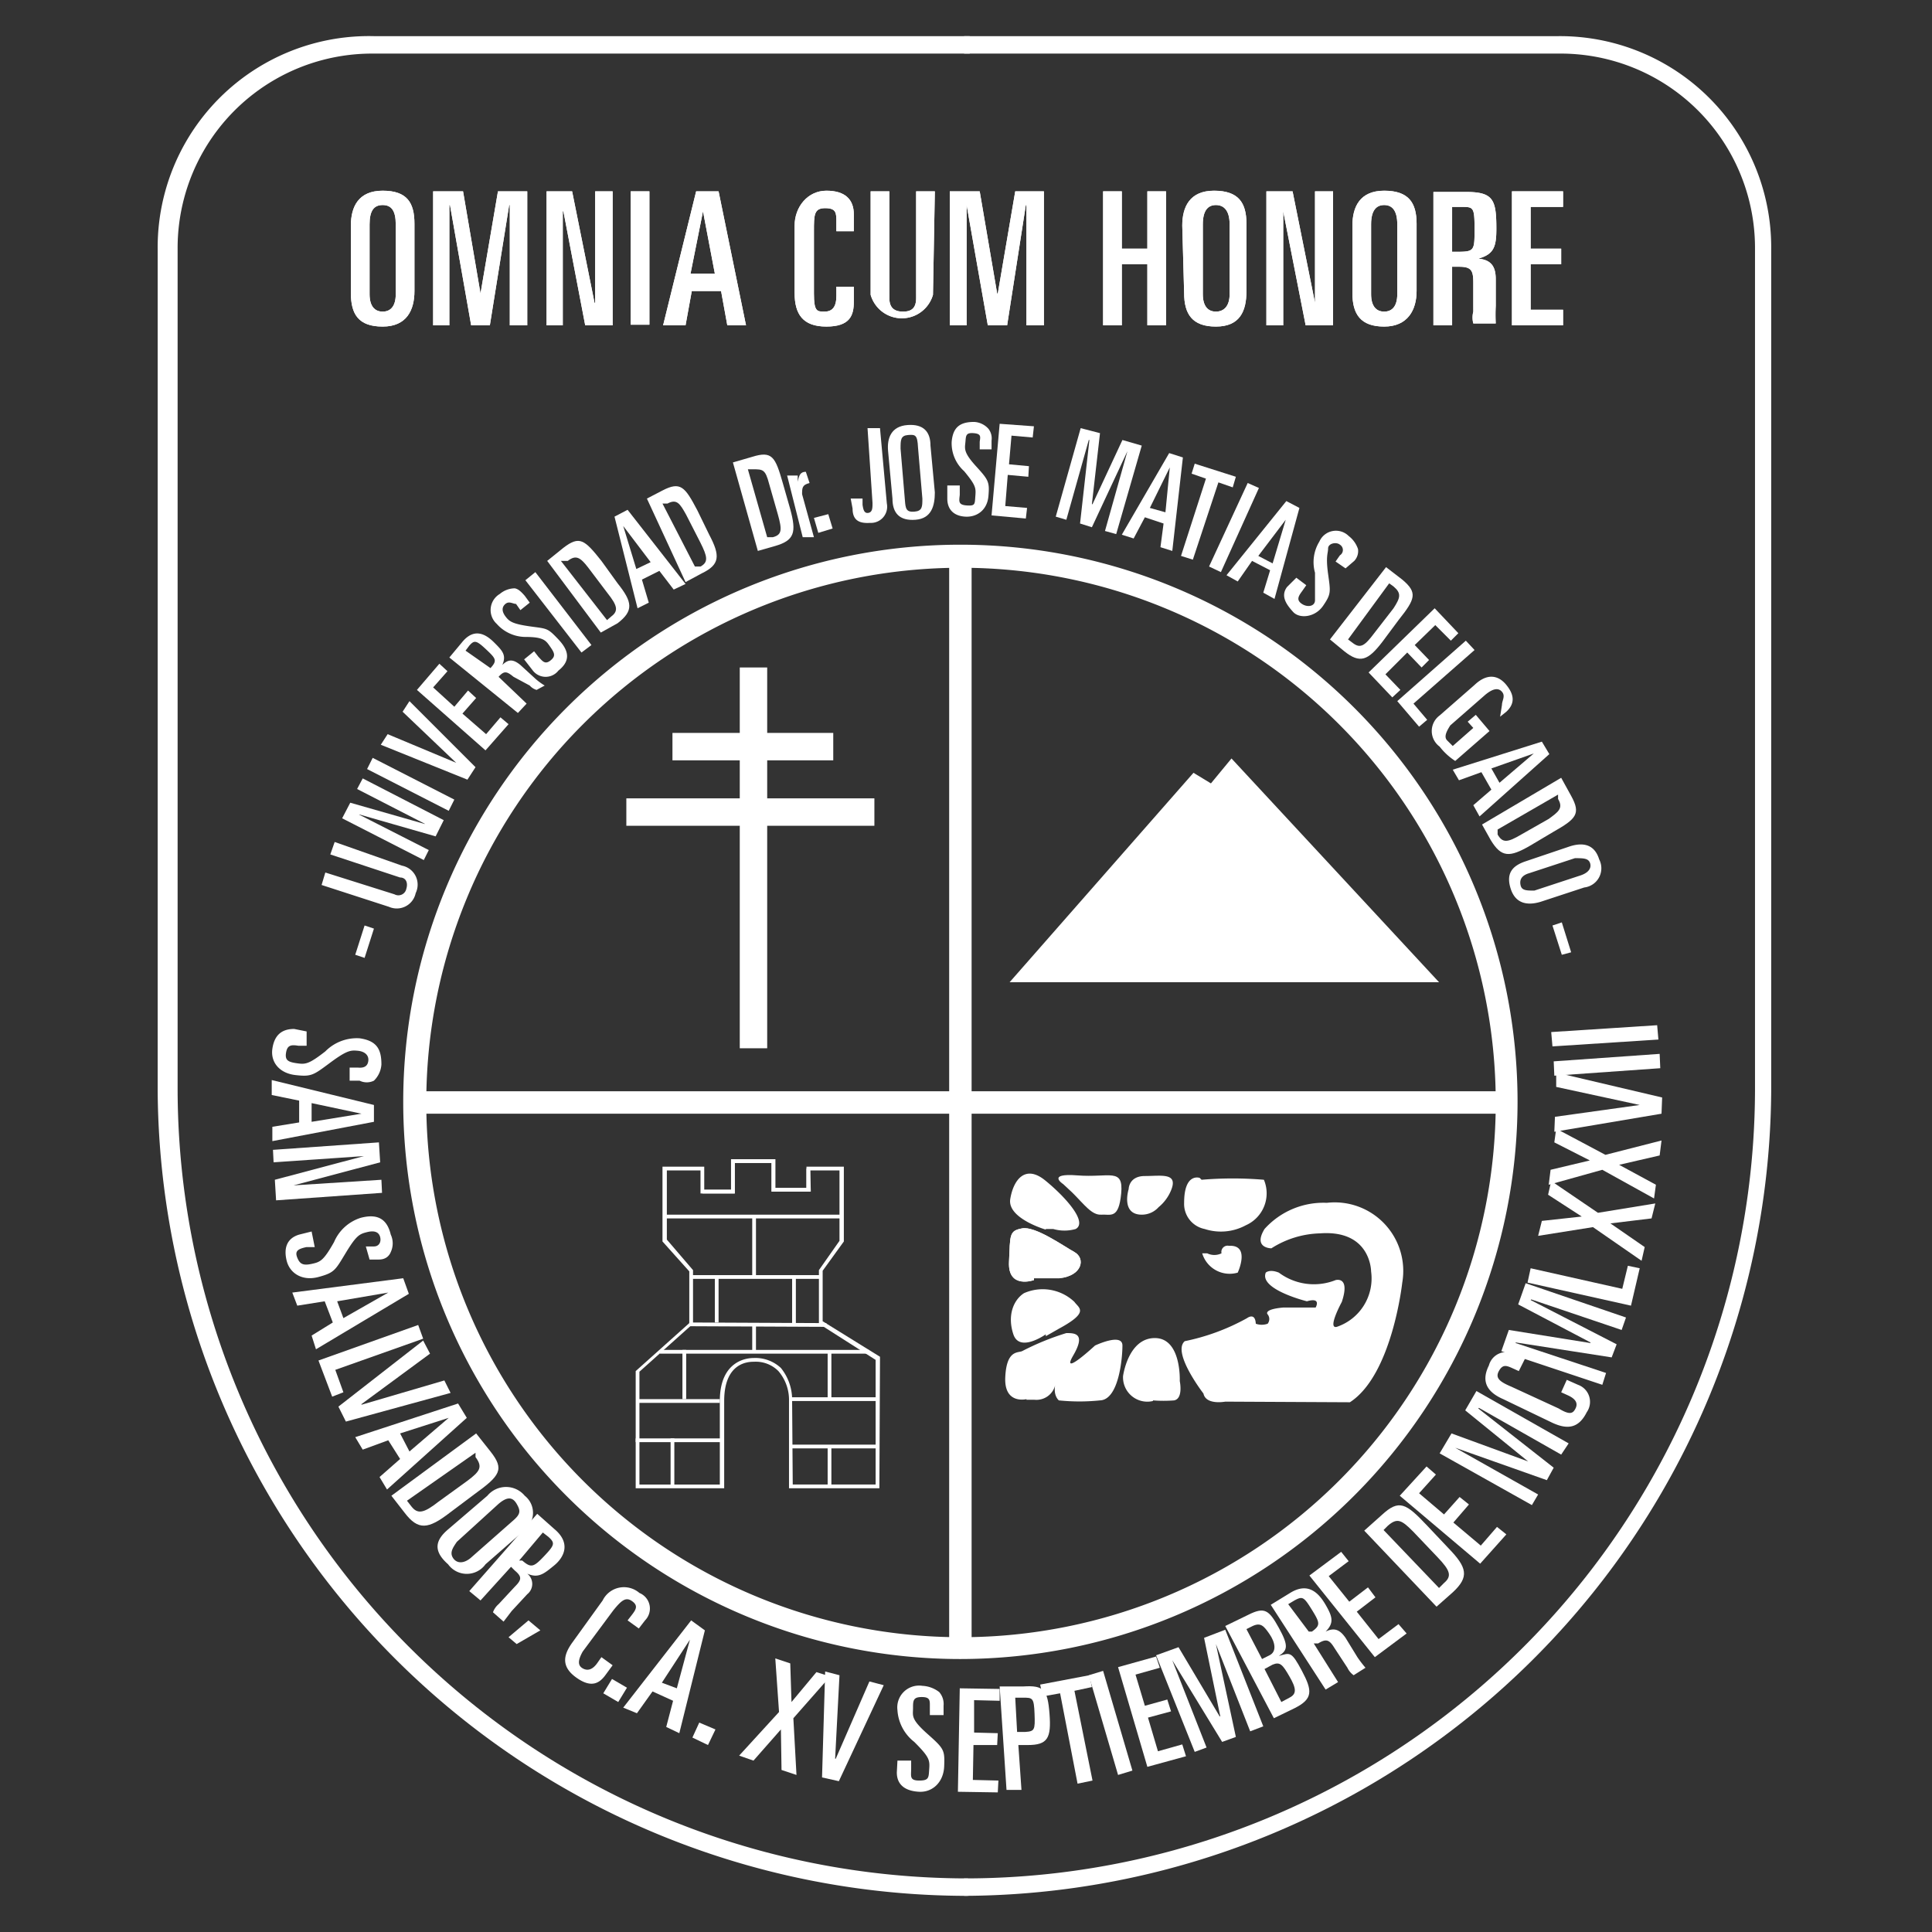
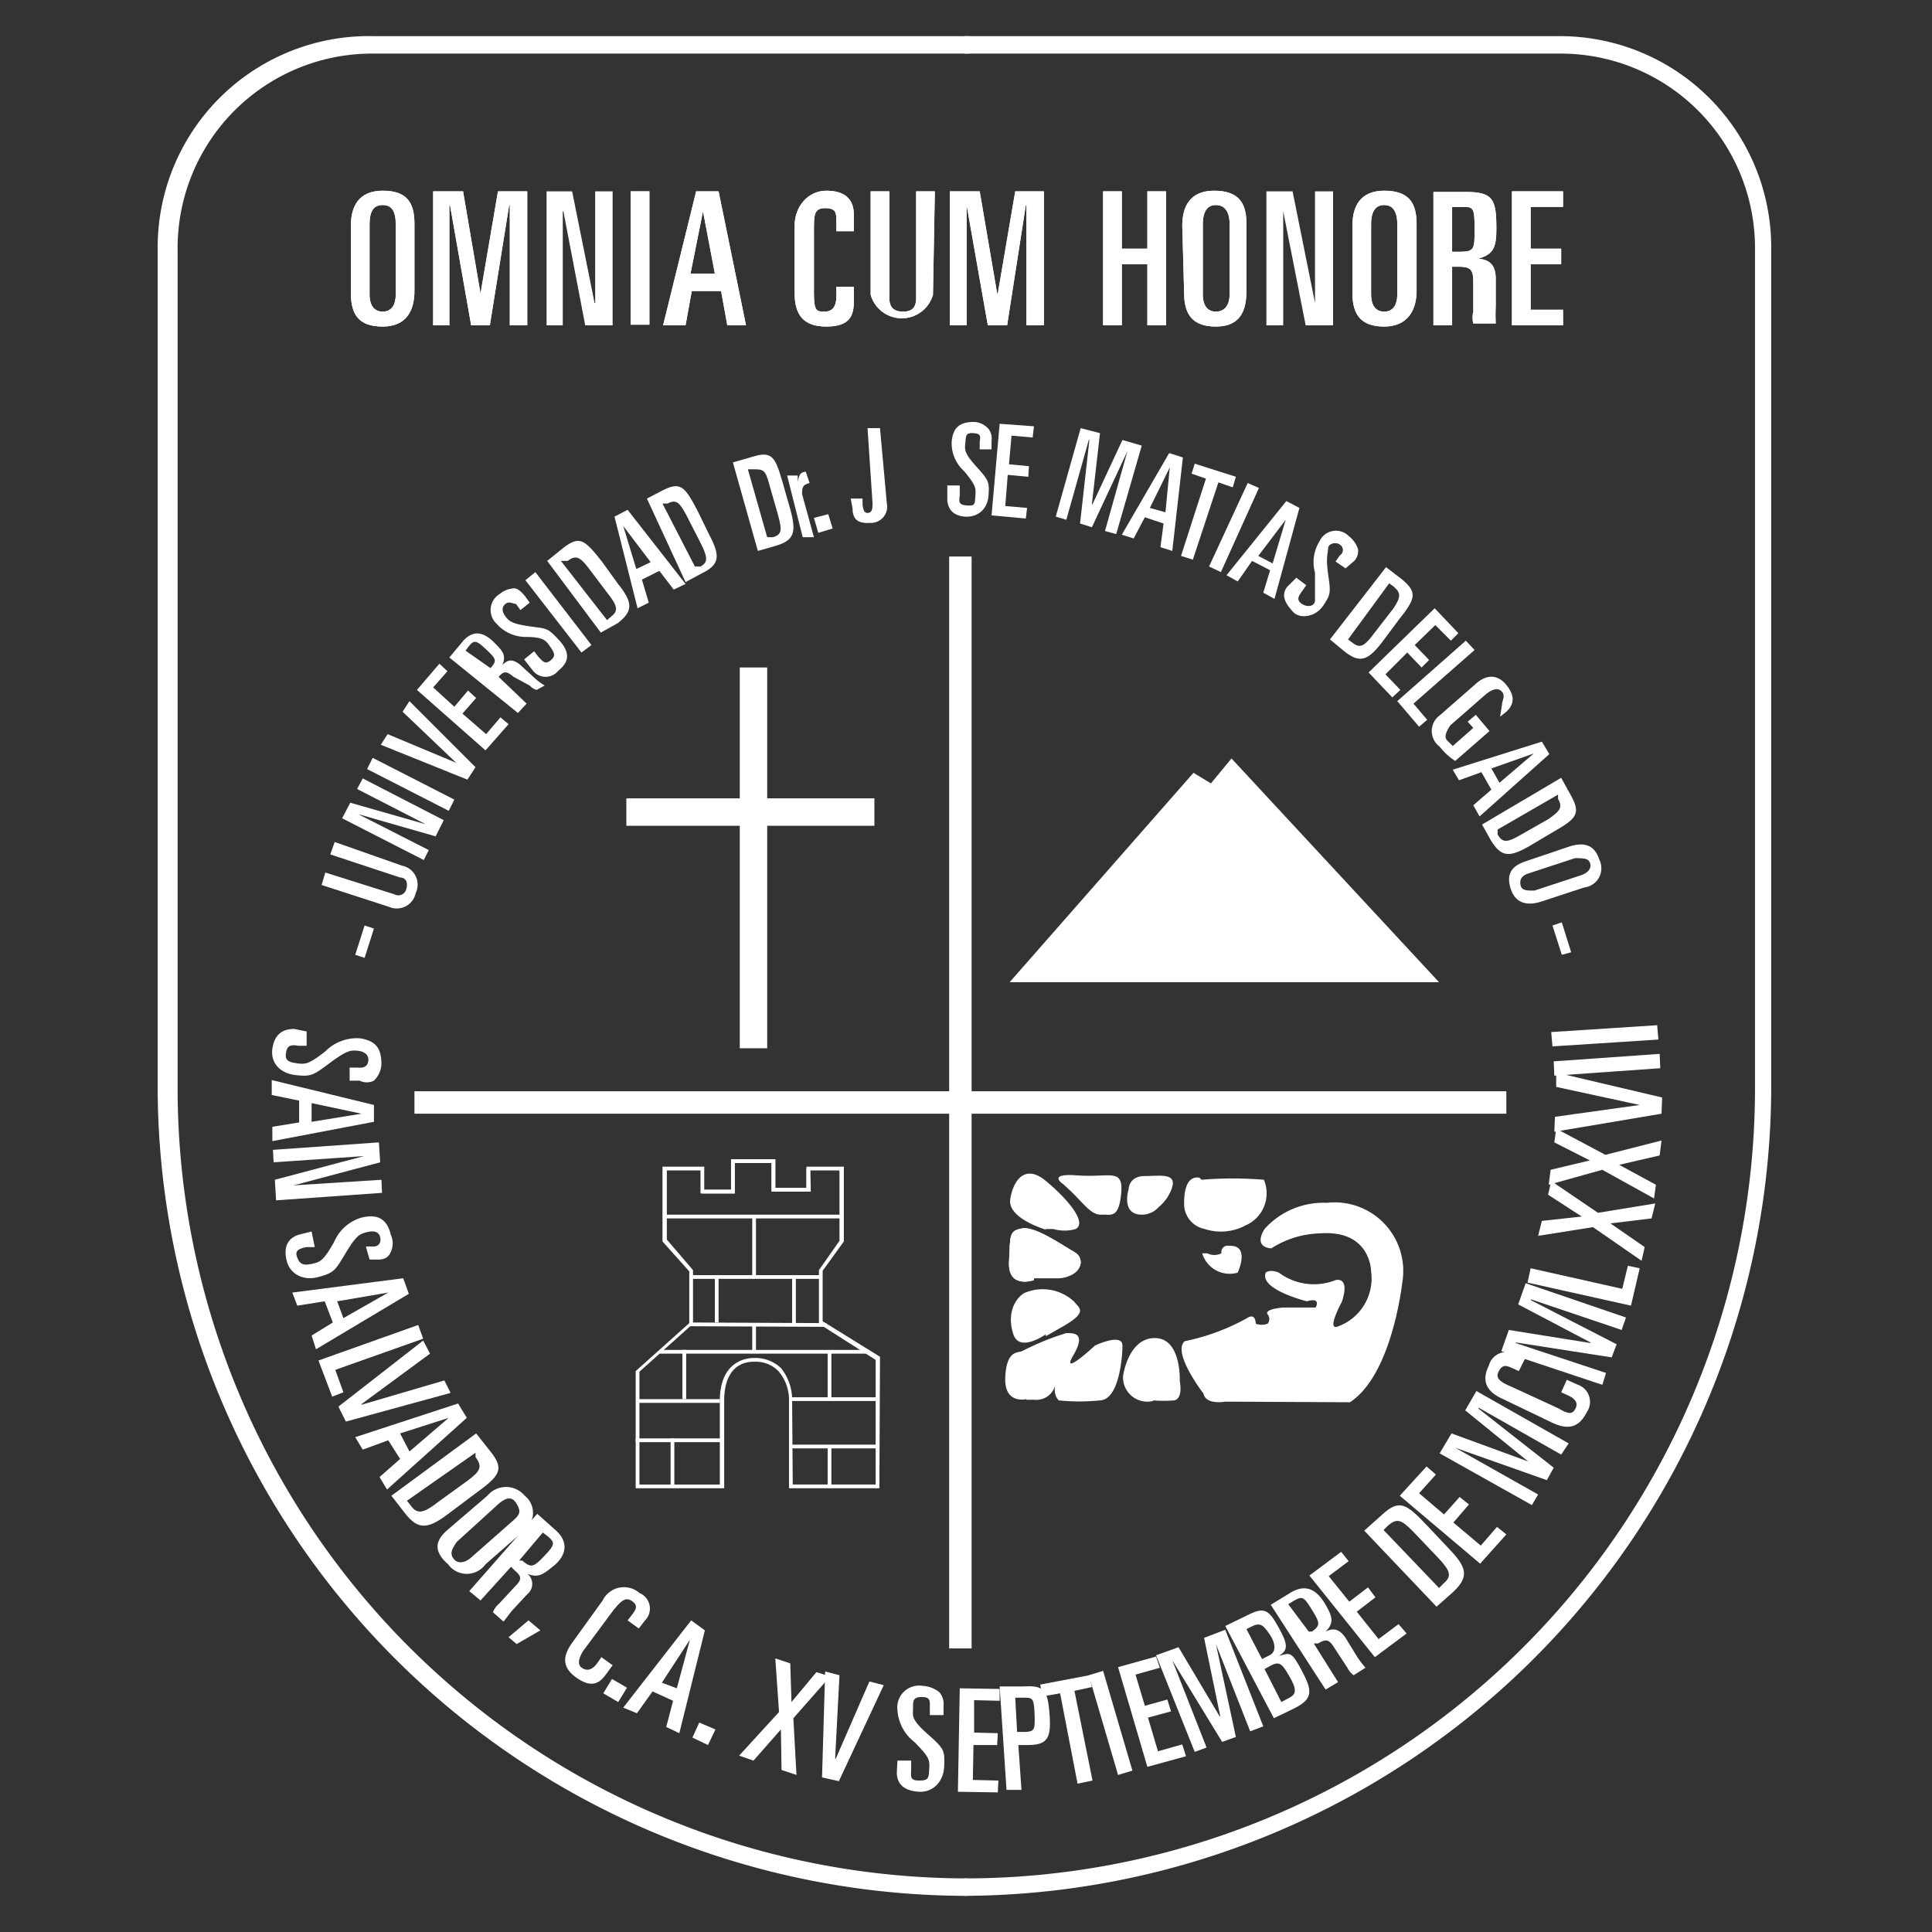
<svg xmlns="http://www.w3.org/2000/svg" id="Capa_1" data-name="Capa 1" viewBox="0 0 31 31">
  <rect x="0" y="0" width="31" height="31" fill="#333333" stroke="none" />
  <defs>
    <style>.cls-1{fill:none;}.cls-2{clip-path:url(#clip-path);}.cls-3{clip-path:url(#clip-path-2);}.cls-4{opacity:0.1;}.cls-5{fill:#ececec;}.cls-6,.cls-7{fill:#fff;}.cls-7{fill-rule:evenodd;}</style>
    <clipPath id="clip-path">
      <rect class="cls-1" x="-99.14" width="69.14" height="322.48" />
    </clipPath>
    <clipPath id="clip-path-2">
      <rect class="cls-1" x="-183.29" y="84.16" width="322.48" height="154.16" transform="translate(139.19 183.29) rotate(90)" />
    </clipPath>
  </defs>
  <g class="cls-2">
    <g class="cls-3">
      <g class="cls-4">
        <path class="cls-5" d="M48.24,23.56l-6.8,8.85V0H34.65V41.26l-6.79,8.85V0h-6.8V59l-6.79,8.85V0H7.48V76.67L.69,85.53V0h-6.8V94.38l-6.79,8.85V0H-161.44V6.79H-19.69v6.8H-161.44v6.79H-19.69v6.79H-161.44v7.47c1.89-.09,3.79-.14,5.71-.14A113.24,113.24,0,0,1-42.49,147.74q0,1.38,0,2.73l0,.88c0,.62,0,1.23-.07,1.84l-.06,1c0,.57-.06,1.13-.1,1.7,0,.35-.06.7-.08,1l-.15,1.7c0,.33-.07.67-.1,1l-.21,1.85c0,.27-.07.54-.1.81-.11.88-.23,1.75-.37,2.62,0,.15-.05.3-.07.44-.06.42-.13.83-.2,1.24l0,0h0l-.15.9c-.05.31-.11.62-.17.93-.1.55-.21,1.11-.32,1.66l-.21,1c-.11.52-.23,1-.34,1.56l-.24,1.05c-.13.51-.25,1-.38,1.55-.09.33-.17.67-.26,1-.15.57-.3,1.14-.46,1.71l-.22.82c-.24.81-.48,1.63-.73,2.43-.08.27-.17.52-.25.78l-.54,1.69-.36,1c-.16.47-.33.95-.5,1.41s-.26.73-.4,1.09-.33.89-.5,1.34-.29.73-.43,1.09l-.54,1.32-.45,1.07c-.2.47-.4.94-.61,1.4l-.42.95c-.33.74-.68,1.47-1,2.19-.18.36-.35.72-.53,1.07l-.6,1.21c-.19.38-.39.76-.59,1.14l-.58,1.11-.64,1.16-.58,1.05-.68,1.18-.58,1c-.24.4-.47.8-.72,1.2s-.36.57-.54.86c-.56.9-1.13,1.8-1.72,2.68l-.33.51-.89,1.29-.53.77-.9,1.25-.56.77-.93,1.25-.55.71-1,1.27-.48.59c-.37.45-.73.91-1.11,1.36h0c-1.39,1.68-2.84,3.31-4.32,4.91l-.38.4-1.26,1.31-.44.46-1.29,1.29-.4.39-1.38,1.33-.19.17q-3.26,3-6.72,5.83l-.19.16-1.63,1.27-.27.21c-.55.42-1.11.83-1.67,1.24l-.18.14q-4.62,3.38-9.58,6.29l0,0-2,1.12-.11.06q-3.45,1.94-7.05,3.62l-1,.48q-3.3,1.51-6.72,2.81h0a113.44,113.44,0,0,1-13.6,4.22h0l-2.12.49a113.91,113.91,0,0,1-24.6,2.69c-1.92,0-3.82-.05-5.71-.15v6.8c1.75.08,3.51.13,5.29.13l-5.29,6.89v11.16l14.07-18.33q5-.35,10-1.1l-24,31v10.77l33.9-43.72c3.67-.88,7.26-1.94,10.79-3.15l-44.69,58.25v2.94h6.3l50.85-66.26a119.73,119.73,0,0,0,15.85-9.08l-57.81,75.34H-16.49c-.45-2.24-.83-4.5-1.16-6.79a114.55,114.55,0,0,1-1.12-15.93,113.43,113.43,0,0,1,4.48-31.62h1.39v-4.42A113.56,113.56,0,0,1,55,193.59v-1.67h0V127.3L-47.83,261.35h-8.68L55,116V104.83L-65.07,261.35h-8.57L55,93.66V82.5L-82.2,261.35h-8.58L55,71.33V60.17L-42.25,187a118.94,118.94,0,0,0,4.59-17.52L55,48.64V37.48L-36,156.09q.29-4.14.29-8.35c0-1.19,0-2.38,0-3.57L55,25.86V0H48.24Zm-81.52,230v7.8h-6Zm13.58-17.71v25.51h-6.79V244.69Zm40.76-53.12V204.8q-3.49,2.72-6.79,5.67V191.58ZM34.65,165v30.67c-2.31,1.33-4.58,2.74-6.79,4.22v-26Zm13.59-17.71V189c-2.31,1-4.57,2-6.8,3.09v-35.9ZM.68,224.86V209.28l6.8-8.85v16.64Q3.91,220.82.68,224.86ZM-12.9,246.07V227l6.79-8.86v16.12A119,119,0,0,0-12.9,246.07ZM-127.26,308.9H-25.2c.17,2.28.4,4.55.69,6.79h-108Zm10.42-13.59h91.37c-.06,1.48-.09,3-.09,4.45,0,.79,0,1.57,0,2.34H-122Zm10.43-13.58h82.2c-.34,2.24-.61,4.51-.82,6.79h-86.59ZM-96,268.14h74.65q-.91,3.36-1.64,6.79H-101.2Zm47-207L-60,75.38A120.62,120.62,0,0,0-72.62,61.14Zm17.17,0L-52,87.35q-1.83-3.15-3.86-6.18l15.38-20ZM-100.3,41.25A119.42,119.42,0,0,0-117.38,34h97.69v6.79H-100.3Zm20.37,13.43a117.22,117.22,0,0,0-9.69-7.13h69.93v6.79H-79.93Zm60.24,12.89-25.52,33.26c-1-2.36-2.08-4.67-3.22-6.94L-23.3,61.14h3.61Zm0,22.37-20.19,26.3c-.73-2.7-1.56-5.36-2.47-8l22.66-29.52Zm0,22.14L-36.49,134q-.52-4.64-1.4-9.16l18.2-23.72Z" />
      </g>
    </g>
  </g>
  <path class="cls-6" d="M15.53,30.42a13,13,0,0,1-13-12.92V4A3.39,3.39,0,0,1,6,.58h9.56V.86H6A3.12,3.12,0,0,0,2.85,4V17.5A12.68,12.68,0,0,0,15.53,30.14Z" />
  <path class="cls-6" d="M15.47,30.42v-.28A12.68,12.68,0,0,0,28.16,17.5V4A3.12,3.12,0,0,0,25,.86H15.47V.58H25A3.39,3.39,0,0,1,28.42,4V17.5a13,13,0,0,1-13,12.92" />
-   <path class="cls-6" d="M15.41,26.62a8.94,8.94,0,1,1,8.94-8.94,8.95,8.95,0,0,1-8.94,8.94m0-17.51A8.58,8.58,0,1,0,24,17.68a8.58,8.58,0,0,0-8.58-8.57" />
  <rect class="cls-6" x="6.65" y="17.51" width="17.52" height="0.36" />
  <rect class="cls-6" x="15.23" y="8.93" width="0.36" height="17.52" />
  <polygon class="cls-7" points="16.2 15.76 19.15 12.4 19.43 12.57 19.76 12.17 23.09 15.76 16.2 15.76" />
  <path class="cls-7" d="M19.29,20.11a.46.46,0,0,0,.57.31s.21-.45-.14-.43a.1.1,0,0,0-.12.12.26.26,0,0,1-.23,0Z" />
  <path class="cls-7" d="M19.66,22.49s-.31.06-.35-.13c0,0-.51-.66-.3-.84a3.49,3.49,0,0,0,1-.37s.13-.1.14.09a.28.28,0,0,0,.19,0,.12.12,0,0,0,0-.15s-.08-.08.25-.11l.52,0s.1-.17-.14-.1c0,0-.77-.19-.66-.46,0,0,.06-.06.21,0a.94.94,0,0,0,.91.12s.24-.07.1.35c0,0-.24.44-.08.4A.82.82,0,0,0,22,20.4s0-.67-.82-.61a1.52,1.52,0,0,0-.78.24s-.3,0-.11-.31a1.27,1.27,0,0,1,1-.42,1.1,1.1,0,0,1,1.21,1.28s-.16,1.48-.84,1.92Z" />
  <path class="cls-7" d="M19.25,18.9s-.25-.09-.25.4a.41.41,0,0,0,.33.42.84.84,0,0,0,.66-.06.56.56,0,0,0,.29-.73,5.94,5.94,0,0,0-1,0" />
  <path class="cls-7" d="M18.5,22.48a.39.39,0,0,1-.48-.4s.08-.61.51-.61.4.69.4.69.06.28-.09.31a2.15,2.15,0,0,1-.34,0" />
  <path class="cls-7" d="M16.47,22.45s-.36.09-.34-.35.2-.39.27-.42a4.2,4.2,0,0,1,.71-.29c.13,0,.32,0,.11.36s.35-.16.35-.16.44-.21.44,0-.06.87-.36.88a3.2,3.2,0,0,1-.66,0s-.09-.07-.06-.24a.31.31,0,0,1-.33.23c-.34,0-.13,0-.13,0" />
  <path class="cls-7" d="M16.78,21.41s-.42.3-.52,0,0-.55.17-.66a.74.74,0,0,1,.81.14c.07.1.25.16-.25.43l-.21.12" />
  <path class="cls-7" d="M16.59,20.54s-.42.15-.4-.29,0-.5.21-.54.66.28.84.38.13.38-.24.42l-.41,0" />
  <path class="cls-7" d="M16.78,19.73s-.62-.18-.57-.49.24-.56.56-.3.69.67.49.78a.65.65,0,0,1-.36,0h-.12" />
  <path class="cls-7" d="M17.06,19s-.28-.18.23-.14.74-.13.7.29-.17.33-.32.34-.27-.16-.46-.35L17.06,19" />
  <path class="cls-7" d="M18.59,19.37a.36.36,0,0,1-.27.12c-.34,0-.21-.41-.21-.41s0-.21.26-.21.54-.06.42.23a.69.69,0,0,1-.2.27" />
  <rect class="cls-6" x="11.87" y="10.71" width="0.44" height="6.11" />
-   <rect class="cls-6" x="10.79" y="11.76" width="2.58" height="0.44" />
  <rect class="cls-6" x="10.05" y="12.81" width="3.98" height="0.44" />
  <path class="cls-7" d="M16.59,20.54s-.42.15-.4-.29,0-.5.21-.54.66.28.84.38.13.38-.24.42l-.41,0" />
  <path class="cls-6" d="M14.11,23.88H12.66v-1.4a.71.71,0,0,0-.17-.48.51.51,0,0,0-.39-.15h0c-.08,0-.48,0-.48.63v1.4H10.2V22l.86-.77V20.4l-.43-.48v-1.2h.67v.37h.43V18.6h.71v.46h.5v-.34h.6v1.2l-.34.47v.81l.92.57Zm-1.39-.06h1.33v-2l-.91-.58v-.86l.33-.47V18.78H13v.34h-.62v-.46h-.59v.49h-.55v-.37H10.7v1.11l.42.49v.86l-.86.77v1.81h1.29V22.48c0-.68.48-.69.54-.69h0a.6.6,0,0,1,.44.16.81.81,0,0,1,.18.53Z" />
  <rect class="cls-6" x="10.69" y="19.49" width="2.8" height="0.06" />
  <rect class="cls-6" x="11.1" y="20.46" width="2.08" height="0.06" />
  <polygon class="cls-6" points="13.26 21.29 11.06 21.28 11.06 21.22 13.26 21.23 13.26 21.29" />
  <rect class="cls-6" x="10.59" y="21.66" width="3.35" height="0.06" />
  <rect class="cls-6" x="10.25" y="22.45" width="1.3" height="0.06" />
  <rect class="cls-6" x="12.69" y="22.42" width="1.4" height="0.06" />
  <rect class="cls-6" x="10.2" y="23.08" width="1.38" height="0.06" />
  <rect class="cls-6" x="12.07" y="19.52" width="0.06" height="0.94" />
  <rect class="cls-6" x="11.47" y="20.46" width="0.06" height="0.76" />
  <rect class="cls-6" x="12.71" y="20.49" width="0.06" height="0.74" />
  <rect class="cls-6" x="12.07" y="21.26" width="0.06" height="0.43" />
  <rect class="cls-6" x="10.95" y="21.66" width="0.06" height="0.79" />
  <rect class="cls-6" x="13.28" y="21.69" width="0.06" height="0.76" />
  <rect class="cls-6" x="13.28" y="23.19" width="0.06" height="0.68" />
  <rect class="cls-6" x="10.76" y="23.08" width="0.06" height="0.76" />
  <rect class="cls-6" x="12.68" y="23.18" width="1.4" height="0.06" />
  <polygon class="cls-6" points="11.79 19.15 11.27 19.15 11.27 19.09 11.73 19.09 11.73 18.6 12.44 18.6 12.44 19.06 12.94 19.06 12.94 18.75 13 18.75 13.01 19.12 12.38 19.12 12.38 18.66 11.79 18.66 11.79 19.15" />
  <path class="cls-7" d="M5.93,3.6c0-.22.07-.31.21-.31s.21.09.21.31V4.72c0,.19-.08.28-.21.28s-.21-.09-.21-.28Zm-.3,1.1c0,.34.12.54.51.54s.51-.27.51-.57V3.59c0-.34-.12-.53-.51-.53s-.51.26-.51.56Z" />
  <polygon class="cls-7" points="6.95 5.22 7.21 5.22 7.21 3.29 7.22 3.29 7.56 5.22 7.86 5.22 8.17 3.29 8.18 3.29 8.18 5.22 8.46 5.22 8.46 3.07 7.99 3.07 7.71 4.71 7.71 4.71 7.43 3.07 6.95 3.07 6.95 5.22" />
-   <polygon class="cls-7" points="8.77 5.22 9.03 5.22 9.03 3.39 9.04 3.39 9.39 5.22 9.83 5.22 9.83 3.07 9.55 3.07 9.55 4.86 9.54 4.86 9.18 3.07 8.77 3.07 8.77 5.22" />
  <rect class="cls-6" x="10.12" y="3.07" width="0.3" height="2.14" />
  <path class="cls-7" d="M10.64,5.22H11l.1-.55h.47l.1.55h.3l-.44-2.15h-.36Zm.64-1.83h0l.19,1h-.39Z" />
  <path class="cls-7" d="M12.75,4.7c0,.34.13.54.51.54s.44-.18.44-.4V4.6h-.28v.15c0,.18-.07.25-.19.25s-.17,0-.17-.29v-1c0-.26,0-.37.18-.37s.18.08.18.22v.15h.28V3.44c0-.24-.14-.38-.44-.38s-.51.26-.51.56Z" />
  <path class="cls-7" d="M15,3.07h-.3V4.78c0,.15-.06.22-.21.22s-.22-.07-.22-.22V3.07h-.3V4.73a.52.52,0,0,0,1,0Z" />
  <polygon class="cls-7" points="15.24 5.22 15.51 5.22 15.51 3.29 15.51 3.29 15.85 5.22 16.16 5.22 16.46 3.29 16.47 3.29 16.47 5.22 16.75 5.22 16.75 3.07 16.29 3.07 16.01 4.71 16 4.71 15.72 3.07 15.24 3.07 15.24 5.22" />
  <polygon class="cls-7" points="17.7 5.22 18 5.22 18 4.24 18.41 4.24 18.41 5.22 18.71 5.22 18.71 3.07 18.41 3.07 18.41 3.99 18 3.99 18 3.07 17.7 3.07 17.7 5.22" />
  <path class="cls-7" d="M19.3,3.6c0-.22.08-.31.21-.31s.22.09.22.31V4.72c0,.19-.09.28-.22.28s-.21-.09-.21-.28ZM19,4.7c0,.34.13.54.51.54S20,5,20,4.67V3.59c0-.34-.13-.53-.52-.53s-.51.26-.51.56Z" />
  <polygon class="cls-7" points="20.32 5.22 20.59 5.22 20.59 3.39 20.59 3.39 20.95 5.22 21.39 5.22 21.39 3.07 21.1 3.07 21.1 4.86 21.1 4.86 20.74 3.07 20.32 3.07 20.32 5.22" />
  <path class="cls-7" d="M22,3.6c0-.22.08-.31.21-.31s.21.09.21.31V4.72c0,.19-.08.28-.21.28S22,4.91,22,4.72Zm-.3,1.1c0,.34.13.54.51.54s.52-.27.52-.57V3.59c0-.34-.13-.53-.52-.53s-.51.26-.51.56Z" />
  <path class="cls-7" d="M23,5.22h.3V4.28h.11c.2,0,.23.06.23.26V5a.38.38,0,0,0,0,.19H24a2.72,2.72,0,0,1,0-.28V4.48c0-.2-.07-.31-.28-.33h0c.25-.07.29-.19.29-.48,0-.47-.05-.59-.49-.59H23Zm.3-1.9h.15c.19,0,.21,0,.21.35s0,.37-.28.37H23.3Z" />
  <polygon class="cls-7" points="24.26 5.22 25.08 5.22 25.08 4.97 24.56 4.97 24.56 4.24 25.05 4.24 25.05 3.99 24.56 3.99 24.56 3.32 25.08 3.32 25.08 3.07 24.26 3.07 24.26 5.22" />
  <path class="cls-7" d="M5.93,3.6c0-.22.07-.31.21-.31s.21.09.21.31V4.72c0,.19-.08.28-.21.28s-.21-.09-.21-.28Zm-.3,1.1c0,.34.12.54.51.54s.51-.27.51-.57V3.59c0-.34-.12-.53-.51-.53s-.51.26-.51.56Z" />
  <polygon class="cls-7" points="6.95 5.22 7.21 5.22 7.21 3.29 7.22 3.29 7.56 5.22 7.86 5.22 8.17 3.29 8.18 3.29 8.18 5.22 8.46 5.22 8.46 3.07 7.99 3.07 7.71 4.71 7.71 4.71 7.43 3.07 6.95 3.07 6.95 5.22" />
  <polygon class="cls-7" points="8.77 5.22 9.03 5.22 9.03 3.39 9.04 3.39 9.39 5.22 9.83 5.22 9.83 3.07 9.55 3.07 9.55 4.86 9.54 4.86 9.18 3.07 8.77 3.07 8.77 5.22" />
  <rect class="cls-6" x="10.12" y="3.07" width="0.3" height="2.14" />
  <path class="cls-7" d="M10.64,5.22H11l.1-.55h.47l.1.55h.3l-.44-2.15h-.36Zm.64-1.83h0l.19,1h-.39Z" />
  <path class="cls-7" d="M12.75,4.7c0,.34.13.54.51.54s.44-.18.44-.4V4.6h-.28v.15c0,.18-.07.25-.19.25s-.17,0-.17-.29v-1c0-.26,0-.37.18-.37s.18.08.18.22v.15h.28V3.44c0-.24-.14-.38-.44-.38s-.51.26-.51.56Z" />
  <path class="cls-7" d="M15,3.07h-.3V4.78c0,.15-.06.22-.21.22s-.22-.07-.22-.22V3.07h-.3V4.73a.52.52,0,0,0,1,0Z" />
  <polygon class="cls-7" points="15.24 5.22 15.51 5.22 15.51 3.29 15.51 3.29 15.85 5.22 16.16 5.22 16.46 3.29 16.47 3.29 16.47 5.22 16.75 5.22 16.75 3.07 16.29 3.07 16.01 4.71 16 4.71 15.72 3.07 15.24 3.07 15.24 5.22" />
  <polygon class="cls-7" points="17.7 5.22 18 5.22 18 4.24 18.41 4.24 18.41 5.22 18.71 5.22 18.71 3.07 18.41 3.07 18.41 3.99 18 3.99 18 3.07 17.7 3.07 17.7 5.22" />
  <path class="cls-7" d="M19.3,3.6c0-.22.08-.31.21-.31s.22.09.22.31V4.72c0,.19-.09.28-.22.28s-.21-.09-.21-.28ZM19,4.7c0,.34.13.54.51.54S20,5,20,4.67V3.59c0-.34-.13-.53-.52-.53s-.51.26-.51.56Z" />
-   <polygon class="cls-7" points="20.32 5.22 20.59 5.22 20.59 3.39 20.59 3.39 20.95 5.22 21.39 5.22 21.39 3.07 21.1 3.07 21.1 4.86 21.1 4.86 20.74 3.07 20.32 3.07 20.32 5.22" />
  <path class="cls-7" d="M22,3.6c0-.22.08-.31.21-.31s.21.09.21.31V4.72c0,.19-.08.28-.21.28S22,4.91,22,4.72Zm-.3,1.1c0,.34.13.54.51.54s.52-.27.52-.57V3.59c0-.34-.13-.53-.52-.53s-.51.26-.51.56Z" />
  <path class="cls-7" d="M23,5.22h.3V4.28h.11c.2,0,.23.06.23.26V5a.38.38,0,0,0,0,.19H24a2.72,2.72,0,0,1,0-.28V4.48c0-.2-.07-.31-.28-.33h0c.25-.07.29-.19.29-.48,0-.47-.05-.59-.49-.59H23Zm.3-1.9h.15c.19,0,.21,0,.21.35s0,.37-.28.37H23.3Z" />
  <polygon class="cls-7" points="24.26 5.22 25.08 5.22 25.08 4.97 24.56 4.97 24.56 4.24 25.05 4.24 25.05 3.99 24.56 3.99 24.56 3.32 25.08 3.32 25.08 3.07 24.26 3.07 24.26 5.22" />
  <path class="cls-7" d="M4.72,16.51c-.21,0-.32.11-.35.32s.11.39.37.42.29,0,.56-.2.33-.2.44-.19.18.07.17.16-.07.12-.17.11H5.61l0,.21.16,0a.26.26,0,0,0,.23,0,.4.4,0,0,0,.12-.26c0-.24-.07-.38-.35-.42a.71.71,0,0,0-.55.21c-.27.21-.32.21-.46.19s-.19-.05-.17-.17.08-.13.2-.11h.13l0-.23Z" />
  <path class="cls-7" d="M4.36,17.33v.24l.44.09,0,.35-.43.07v.23L6,18v-.27Zm1.44.54h0L5,18V17.7Z" />
  <polygon class="cls-7" points="4.38 18.45 4.39 18.65 5.84 18.55 5.84 18.55 4.41 18.93 4.43 19.26 6.13 19.14 6.12 18.93 4.71 19.02 4.71 19.02 6.1 18.65 6.08 18.33 4.38 18.45" />
  <path class="cls-7" d="M4.8,19.81c-.2.06-.25.22-.2.42s.25.33.51.26.27-.11.44-.39.22-.3.34-.33.19,0,.21.08S6.08,20,6,20l-.13,0,.06.21.15,0c.12,0,.17-.07.19-.12a.33.33,0,0,0,0-.28c-.06-.25-.21-.34-.48-.27a.69.69,0,0,0-.43.39c-.17.3-.22.32-.36.35s-.19,0-.23-.1,0-.14.15-.17l.13,0L5,19.76Z" />
  <path class="cls-7" d="M4.69,20.74l.08.21.44-.07.13.34L5,21.43l.07.22,1.49-.89-.09-.25Zm1.54,0h0l-.72.41-.1-.27Z" />
  <polygon class="cls-7" points="5.11 21.83 5.33 22.41 5.51 22.34 5.38 21.98 6.79 21.48 6.71 21.26 5.11 21.83" />
  <polygon class="cls-7" points="5.43 22.57 5.55 22.81 7.23 22.35 7.13 22.15 5.8 22.54 5.8 22.53 6.9 21.72 6.79 21.51 5.43 22.57" />
  <path class="cls-7" d="M5.7,23.06l.12.2.41-.15.19.3-.33.29.12.2,1.28-1.15-.14-.23Zm1.5-.31h0l-.63.54L6.42,23Z" />
  <path class="cls-7" d="M7.63,23.31l0,.07c.12.16.07.23-.13.38l-.47.34c-.23.18-.33.2-.43.07l-.07-.09ZM6.28,24l.21.27c.22.29.38.27.73,0l.4-.3c.4-.29.48-.39.25-.68L7.64,23Z" />
  <path class="cls-7" d="M8,24.13c.13-.11.22-.12.29,0s.06.17-.07.28L7.55,25c-.11.09-.22.09-.28,0s0-.17.06-.26Zm-.81.41c-.2.17-.25.34,0,.56a.37.37,0,0,0,.6,0l.64-.56A.35.35,0,0,0,8.42,24a.39.39,0,0,0-.6,0Z" />
  <path class="cls-7" d="M7.53,25.53l.18.15.49-.54.06.06c.12.1.11.15,0,.26L8,25.74a.31.31,0,0,0-.09.13l.17.15.13-.17.25-.27a.21.21,0,0,0,0-.33h0c.18.08.27,0,.43-.13s.28-.36,0-.59l-.27-.24Zm1.18-.94.09.07c.11.1.1.13-.07.31s-.21.19-.35.07l-.05,0Z" />
  <polygon class="cls-7" points="8.16 26.27 8.29 26.38 8.67 26.16 8.48 26 8.16 26.27" />
  <path class="cls-7" d="M9.18,26.36c-.15.21-.17.39.07.56s.37.09.47-.05l.11-.15-.18-.13-.07.1c-.08.11-.16.12-.23.08s-.09-.11,0-.27l.49-.66c.13-.16.2-.22.3-.15s.07.13,0,.22l-.07.09.18.13.1-.13a.27.27,0,0,0-.09-.44.38.38,0,0,0-.59.12Z" />
  <polygon class="cls-7" points="9.68 27.17 9.92 27.31 10.06 27.08 9.82 26.94 9.68 27.17" />
  <path class="cls-7" d="M10,27.4l.22.09.25-.35.33.15-.11.42.21.1.41-1.65L11.09,26Zm1.07-1.09h0l-.21.78L10.62,27Z" />
  <polygon class="cls-7" points="11.11 27.88 11.36 28 11.48 27.75 11.22 27.64 11.11 27.88" />
  <polygon class="cls-7" points="11.86 28.17 12.09 28.25 12.53 27.75 12.54 28.4 12.78 28.48 12.73 27.57 13.32 26.9 13.1 26.83 12.7 27.31 12.68 26.69 12.44 26.61 12.5 27.47 11.86 28.17" />
  <polygon class="cls-7" points="13.19 28.52 13.46 28.58 14.18 27.04 13.95 26.98 13.41 28.22 13.4 28.22 13.47 26.88 13.24 26.82 13.19 28.52" />
  <path class="cls-7" d="M14.39,28.44c0,.21.15.3.36.31s.39-.15.4-.41,0-.28-.27-.52-.23-.29-.23-.41,0-.18.14-.18.13.06.13.16v.13h.22v-.15a.29.29,0,0,0-.07-.22.48.48,0,0,0-.27-.1.35.35,0,0,0-.4.39.7.7,0,0,0,.27.51c.24.24.25.29.24.43s0,.19-.16.19-.13-.07-.13-.19v-.13H14.4Z" />
  <polygon class="cls-7" points="15.37 28.75 16.01 28.76 16.02 28.57 15.61 28.56 15.62 28 16 28 16.01 27.81 15.63 27.8 15.63 27.28 16.04 27.29 16.04 27.1 15.4 27.09 15.37 28.75" />
  <path class="cls-7" d="M16.29,27.24h.12c.16,0,.18,0,.19.26s0,.28-.15.29h-.13Zm-.14,1.48.24,0L16.34,28h.15c.32,0,.38-.11.35-.5s-.09-.46-.42-.44l-.38,0Z" />
  <polygon class="cls-7" points="16.73 27.22 17.01 27.17 17.29 28.62 17.53 28.57 17.24 27.13 17.52 27.07 17.48 26.88 16.69 27.03 16.73 27.22" />
  <polygon class="cls-7" points="17.94 28.48 18.17 28.41 17.7 26.81 17.47 26.88 17.94 28.48" />
  <polygon class="cls-7" points="18.41 28.35 19.03 28.18 18.97 27.99 18.58 28.1 18.42 27.56 18.79 27.46 18.73 27.27 18.37 27.37 18.22 26.87 18.61 26.76 18.55 26.58 17.94 26.75 18.41 28.35" />
  <polygon class="cls-7" points="19.17 28.11 19.36 28.04 18.81 26.64 18.81 26.64 19.61 27.95 19.83 27.87 19.51 26.38 19.51 26.38 20.06 27.78 20.27 27.7 19.66 26.15 19.32 26.28 19.58 27.54 19.57 27.54 18.91 26.43 18.55 26.56 19.17 28.11" />
  <path class="cls-7" d="M20.44,27.57l.33-.16c.3-.15.29-.28.12-.6s-.19-.29-.37-.24h0c.14-.09.16-.16,0-.45s-.23-.34-.49-.21l-.37.18Zm-.15-.79.13-.07c.12-.05.16,0,.27.19s.12.28,0,.34l-.13.07ZM20,26.14l.1-.05c.13-.06.18,0,.27.13s.12.28,0,.34l-.12.06Z" />
  <path class="cls-7" d="M21.27,27.11l.2-.12-.39-.62.07,0c.13-.08.18-.06.26.07l.21.32a.31.31,0,0,0,.1.12l.19-.12a1.92,1.92,0,0,1-.13-.17l-.19-.31c-.09-.13-.18-.17-.32-.1h0c.14-.14.11-.24,0-.43s-.28-.37-.57-.19l-.31.19Zm-.6-1.37.1-.06c.13-.07.15-.06.28.15s.14.25,0,.35l-.05,0Z" />
  <polygon class="cls-7" points="22.06 26.59 22.57 26.21 22.44 26.06 22.12 26.3 21.77 25.86 22.07 25.63 21.95 25.47 21.65 25.7 21.32 25.29 21.64 25.05 21.52 24.9 21.01 25.28 22.06 26.59" />
  <path class="cls-7" d="M22.2,24.55l.07-.07c.15-.13.22-.09.4.09l.4.42c.2.21.23.3.1.41l-.08.08Zm.85,1.23.26-.23c.27-.25.23-.4-.07-.71l-.34-.36c-.34-.36-.45-.43-.73-.17l-.28.25Z" />
  <polygon class="cls-7" points="23.75 25.09 24.17 24.62 24.02 24.5 23.76 24.8 23.32 24.43 23.57 24.14 23.42 24.02 23.17 24.3 22.77 23.96 23.04 23.66 22.89 23.53 22.46 24 23.75 25.09" />
  <polygon class="cls-7" points="24.58 24.15 24.68 23.98 23.35 23.23 23.35 23.23 24.82 23.75 24.93 23.55 23.72 22.6 23.73 22.59 25.05 23.34 25.17 23.16 23.69 22.32 23.51 22.63 24.52 23.45 24.52 23.45 23.29 23 23.1 23.32 24.58 24.15" />
  <path class="cls-7" d="M24.91,22.83c.24.11.42.09.55-.17a.29.29,0,0,0-.14-.44l-.18-.08-.09.2.11.05c.13.06.16.13.12.21s-.09.11-.27,0l-.76-.35c-.19-.08-.26-.14-.2-.25s.12-.09.21-.05l.11.05.1-.2-.16-.07a.29.29,0,0,0-.42.18c-.14.28,0,.44.23.54Z" />
  <polygon class="cls-7" points="25.71 22.22 25.77 22.03 24.32 21.55 24.32 21.54 25.86 21.78 25.94 21.57 24.56 20.86 24.57 20.85 26.02 21.34 26.09 21.14 24.48 20.59 24.36 20.93 25.52 21.54 25.52 21.55 24.21 21.34 24.09 21.68 25.71 22.22" />
  <polygon class="cls-7" points="26.17 20.95 26.31 20.35 26.12 20.31 26.03 20.68 24.56 20.35 24.51 20.58 26.17 20.95" />
  <polygon class="cls-7" points="26.34 20.23 26.39 20.01 25.84 19.63 26.5 19.55 26.56 19.31 25.64 19.46 24.89 18.95 24.84 19.17 25.38 19.52 24.74 19.59 24.68 19.83 25.56 19.69 26.34 20.23" />
  <polygon class="cls-7" points="26.54 19.23 26.57 19.01 25.98 18.69 26.63 18.54 26.66 18.3 25.76 18.53 24.97 18.11 24.94 18.33 25.51 18.62 24.88 18.77 24.85 19.01 25.71 18.77 26.54 19.23" />
  <polygon class="cls-7" points="26.66 17.87 26.67 17.61 24.97 17.21 24.97 17.44 26.31 17.73 26.31 17.73 24.95 17.92 24.94 18.16 26.66 17.87" />
  <polygon class="cls-7" points="26.64 17.14 26.63 16.91 24.93 17.03 24.94 17.26 26.64 17.14" />
  <polygon class="cls-7" points="26.61 16.68 26.59 16.45 24.89 16.56 24.91 16.79 26.61 16.68" />
  <polygon class="cls-7" points="5.85 15.37 6 14.9 5.85 14.85 5.7 15.32 5.85 15.37" />
  <path class="cls-7" d="M5.37,13.51l-.07.2,1.12.37c.09,0,.13.08.1.18a.13.13,0,0,1-.19.09L5.22,14l-.06.2,1.08.35a.31.31,0,0,0,.43-.22.31.31,0,0,0-.22-.44Z" />
  <polygon class="cls-7" points="6.8 13.8 6.88 13.64 5.76 13.07 5.77 13.07 6.99 13.42 7.12 13.16 5.82 12.49 5.73 12.66 6.82 13.22 6.81 13.22 5.62 12.88 5.49 13.13 6.8 13.8" />
  <polygon class="cls-7" points="7.2 13.01 7.29 12.83 5.98 12.16 5.89 12.34 7.2 13.01" />
  <polygon class="cls-7" points="7.5 12.51 7.63 12.31 6.57 11.25 6.46 11.42 7.32 12.24 7.32 12.24 6.22 11.78 6.11 11.95 7.5 12.51" />
  <polygon class="cls-7" points="7.79 12.04 8.16 11.62 8.03 11.51 7.8 11.78 7.42 11.45 7.64 11.2 7.51 11.08 7.29 11.34 6.95 11.03 7.18 10.77 7.05 10.65 6.69 11.07 7.79 12.04" />
  <path class="cls-7" d="M8.31,11.44l.14-.15L8,10.86l0,0c.09-.1.13-.09.24,0L8.5,11a.23.23,0,0,0,.11.07L8.74,11a1,1,0,0,1-.15-.11l-.24-.22c-.11-.09-.19-.1-.29,0h0c.07-.16,0-.23-.13-.36s-.32-.25-.52,0l-.2.24Zm-.84-1,.06-.08c.08-.09.11-.09.27.06s.18.18.07.3l0,0Z" />
  <path class="cls-7" d="M8.55,10.76a.26.26,0,0,0,.41,0c.19-.15.18-.31,0-.5s-.18-.17-.46-.21-.33-.08-.39-.16-.06-.15,0-.2.12,0,.17,0l.07.1.15-.12-.08-.11c-.07-.08-.11-.11-.16-.12a.38.38,0,0,0-.24.09.3.3,0,0,0-.05.48.62.62,0,0,0,.46.21c.3,0,.33.06.4.16s.09.15,0,.22-.13,0-.19-.06l-.07-.09-.16.13Z" />
  <polygon class="cls-7" points="9.33 10.47 9.49 10.35 8.59 9.18 8.43 9.31 9.33 10.47" />
  <path class="cls-7" d="M9,9,9.11,9c.13-.1.2-.06.33.11l.31.41c.15.19.18.28.06.37l-.07.06Zm.64,1.15L9.91,10c.26-.2.24-.34,0-.64L9.65,9c-.27-.34-.35-.41-.61-.21L8.78,9Z" />
  <path class="cls-7" d="M10.23,9.76l.18-.09L10.3,9.3l.28-.14.23.3L11,9.37l-.93-1.19-.21.11ZM10,8.44h0l.44.58-.23.11Z" />
  <path class="cls-7" d="M10.63,8.08l.08,0c.15-.08.2,0,.3.18l.23.45c.11.22.13.31,0,.38l-.09,0ZM11,9.34l.26-.14c.29-.14.3-.28.12-.62l-.19-.39c-.2-.38-.27-.47-.56-.32L10.38,8Z" />
  <path class="cls-7" d="M12,7.53l.08,0c.16,0,.2,0,.26.23l.14.49c.07.25.07.33-.08.37l-.09,0Zm.16,1.31.28-.08c.31-.09.34-.22.24-.59l-.12-.42c-.12-.42-.17-.52-.49-.42l-.31.09Z" />
  <path class="cls-7" d="M12.88,8.62l.18,0-.19-.69c0-.1,0-.15.12-.18l-.06-.18c-.09,0-.11.06-.13.16h0l0-.1-.17,0Z" />
  <polygon class="cls-7" points="13.13 8.55 13.36 8.48 13.29 8.25 13.06 8.31 13.13 8.55" />
  <path class="cls-7" d="M13.68,8.16c0,.2.12.24.28.23a.26.26,0,0,0,.27-.31l-.11-1.21-.2,0L14,8.07c0,.08,0,.15-.07.16s-.08-.07-.09-.13V8l-.19,0Z" />
-   <path class="cls-7" d="M14.45,7.2c0-.14,0-.21.12-.22s.15,0,.16.2L14.8,8c0,.13,0,.2-.13.21s-.14-.05-.15-.18ZM14.32,8c0,.23.11.36.37.34S15,8.11,15,7.9l-.07-.75c0-.22-.11-.35-.37-.33s-.33.21-.31.42Z" />
  <path class="cls-7" d="M15.2,8c0,.18.11.28.29.29s.35-.1.37-.33,0-.26-.2-.48-.18-.28-.17-.38,0-.16.13-.15.11.06.1.14v.12l.19,0,0-.14a.25.25,0,0,0-.05-.19.33.33,0,0,0-.23-.11c-.22,0-.34.08-.36.32a.6.6,0,0,0,.2.47c.19.23.19.27.18.4s0,.16-.14.15-.12-.07-.11-.17V7.79h-.2Z" />
  <polygon class="cls-7" points="15.91 8.27 16.46 8.32 16.48 8.15 16.13 8.12 16.17 7.62 16.5 7.65 16.51 7.48 16.19 7.45 16.23 6.99 16.57 7.02 16.59 6.84 16.04 6.8 15.91 8.27" />
  <polygon class="cls-7" points="16.94 8.29 17.11 8.34 17.47 7.06 17.48 7.06 17.33 8.4 17.52 8.46 18.09 7.24 18.09 7.24 17.73 8.52 17.91 8.57 18.32 7.15 18.01 7.06 17.53 8.09 17.52 8.09 17.65 6.95 17.34 6.87 16.94 8.29" />
  <path class="cls-7" d="M18,8.58l.19.06.18-.34.3.1-.05.38.19.06.17-1.5-.22-.07Zm.77-1.08h0l-.07.72-.25-.07Z" />
  <polygon class="cls-7" points="19.12 7.6 19.35 7.68 18.95 8.92 19.14 8.98 19.55 7.74 19.78 7.82 19.83 7.65 19.17 7.44 19.12 7.6" />
  <polygon class="cls-7" points="19.4 9.09 19.59 9.18 20.2 7.83 20.02 7.75 19.4 9.09" />
  <path class="cls-7" d="M19.68,9.23l.18.1L20.09,9l.29.15-.11.36.18.1.4-1.46-.21-.11Zm.95-.89h0l-.21.7-.23-.12Z" />
  <path class="cls-7" d="M20.65,9.42c-.11.15,0,.29.1.4s.35.09.48-.1.12-.22.08-.51,0-.33,0-.41.13-.11.19-.06a.1.1,0,0,1,0,.17l-.07.1.16.11L21.73,9a.23.23,0,0,0,.06-.19.44.44,0,0,0-.15-.21.29.29,0,0,0-.47.09.63.63,0,0,0-.07.5c0,.3,0,.34,0,.44s-.12.12-.21.06-.06-.12,0-.2l.07-.1-.16-.12Z" />
  <path class="cls-7" d="M22.29,9.36l.07.05c.13.11.11.18,0,.35l-.31.4c-.15.2-.22.25-.34.16l-.08-.06Zm-.95.9.23.19c.25.2.38.15.61-.15l.26-.35c.27-.34.31-.44.06-.65l-.26-.2Z" />
  <polygon class="cls-7" points="21.96 10.79 22.34 11.19 22.47 11.07 22.23 10.82 22.58 10.47 22.81 10.71 22.93 10.59 22.7 10.35 23.03 10.03 23.28 10.28 23.4 10.16 23.02 9.76 21.96 10.79" />
  <polygon class="cls-7" points="22.42 11.25 22.77 11.66 22.9 11.55 22.68 11.29 23.66 10.43 23.52 10.28 22.42 11.25" />
  <path class="cls-7" d="M24.07,11.5l.1-.08c.14-.13.13-.27,0-.43s-.31-.19-.51,0l-.56.49a.31.31,0,0,0,0,.5,1,1,0,0,0,.25.23l.55-.48-.22-.26-.13.11.09.1-.33.29-.09-.09c-.06-.06,0-.16.05-.24l.56-.49c.12-.1.21-.12.27-.05s0,.14,0,.21l0,0Z" />
  <path class="cls-7" d="M23.31,12.35l.1.17.36-.13.16.28-.29.25.1.18,1.12-1-.12-.2Zm1.3-.26h0l-.55.47-.13-.23Z" />
  <path class="cls-7" d="M25,12.75l0,.07c.09.15,0,.21-.15.32l-.44.25c-.22.13-.3.14-.38,0l0-.08Zm-1.22.48.14.25c.17.28.3.28.63.09l.37-.22c.37-.21.45-.29.29-.58l-.16-.29Z" />
  <path class="cls-7" d="M25.27,13.77c.13,0,.21,0,.24.07s0,.16-.16.21l-.73.24c-.12,0-.2,0-.22-.08s0-.16.14-.2Zm-.79.05c-.21.07-.32.19-.24.44s.28.27.48.21l.7-.23a.31.31,0,0,0,.24-.45c-.08-.26-.28-.27-.47-.21Z" />
  <polygon class="cls-7" points="24.91 14.85 25.06 15.32 25.21 15.28 25.06 14.8 24.91 14.85" />
</svg>